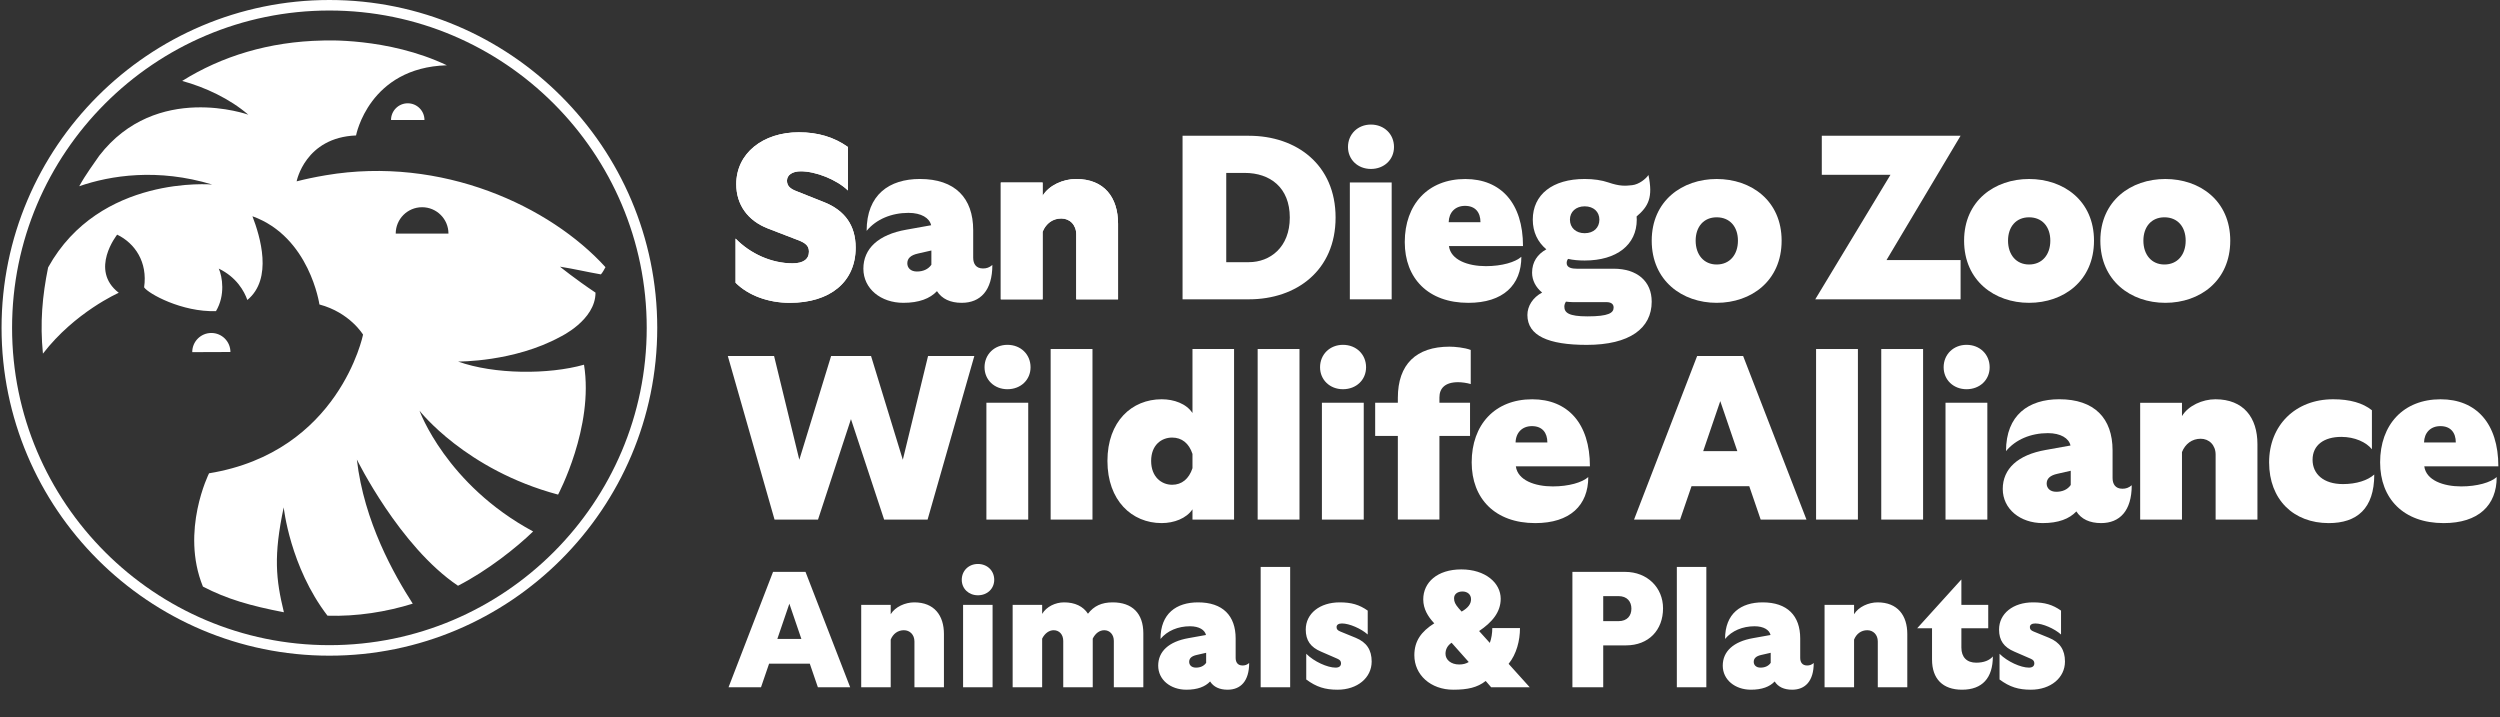
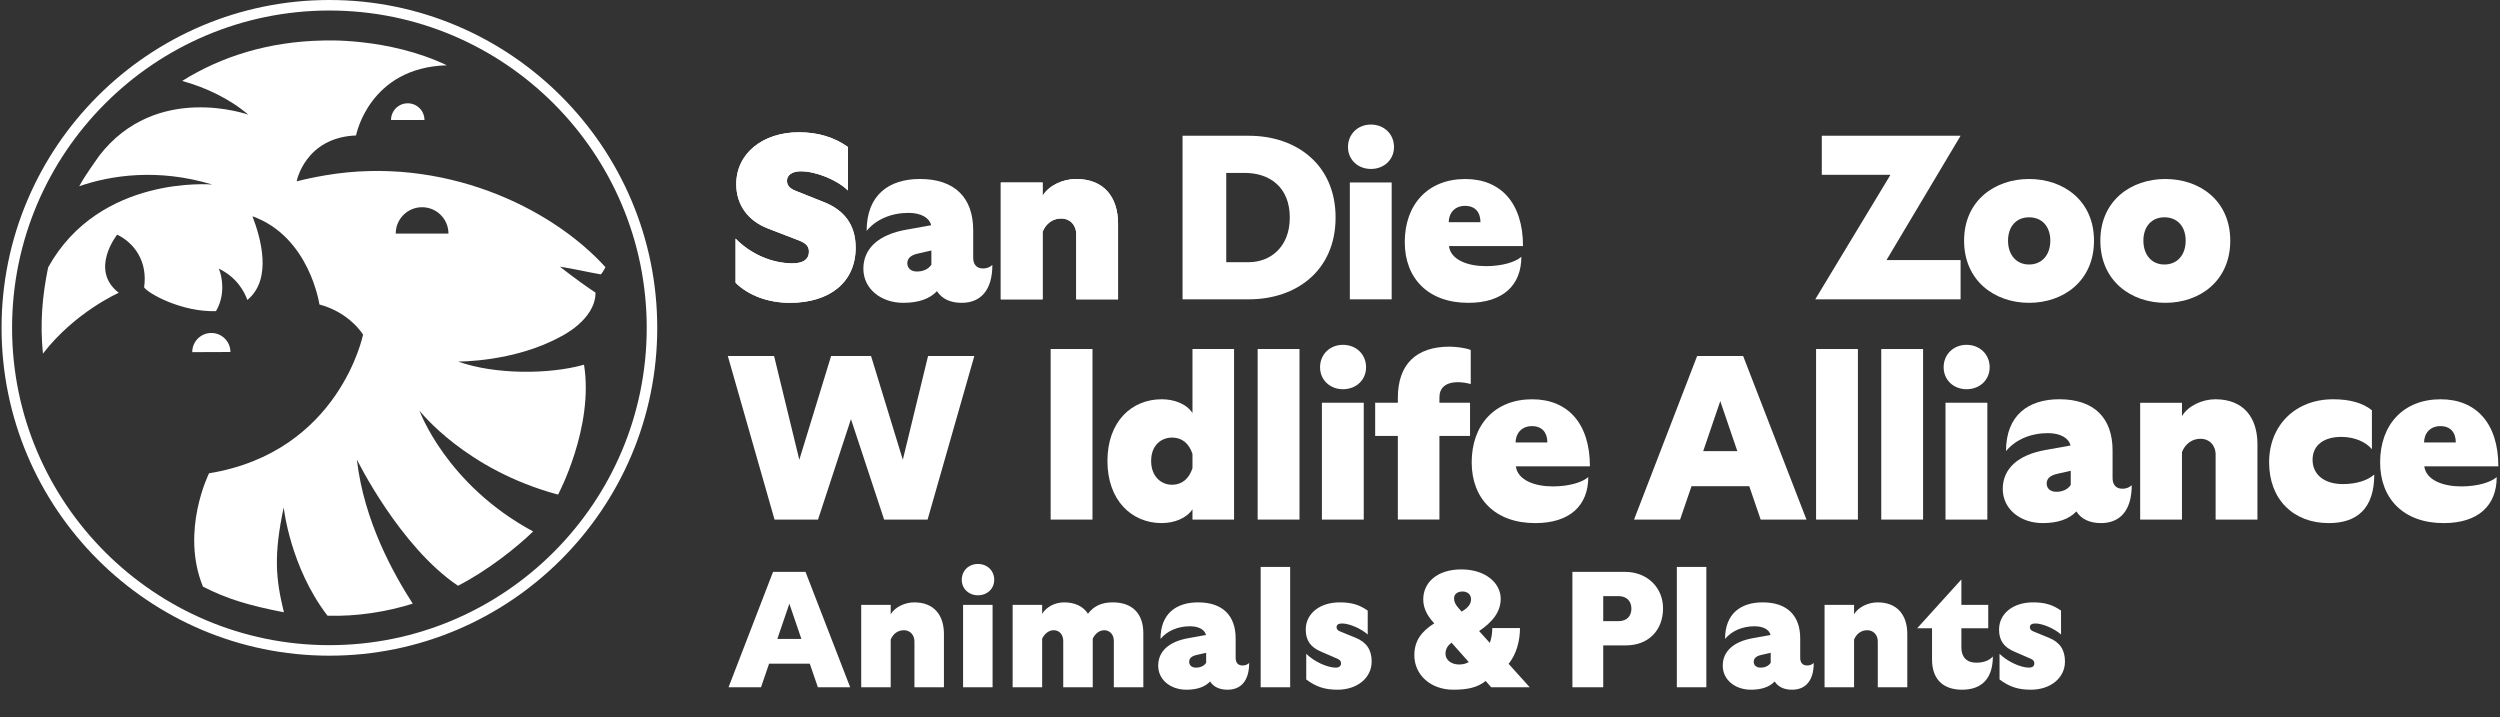
<svg xmlns="http://www.w3.org/2000/svg" width="1426" height="409" viewBox="0 0 1426 409" fill="none">
  <rect x="0" y="0" width="1426" height="409" fill="#333333" stroke="none" />
  <g clip-path="url(#clip0_734_611)">
    <path d="M466.512 392L461.906 378.558H438.688L434.082 392H415.564L440.944 326.2H459.462L484.936 392H466.512ZM443.388 364.458H457.112L450.25 344.342L443.388 364.458ZM521.502 343.59C532.876 343.59 538.422 351.016 538.422 361.638V392H521.596V365.868C521.596 362.014 518.964 359.476 515.58 359.476C512.102 359.476 509.376 361.544 508.06 364.834V392H491.234V345H508.06V350.358C510.598 346.128 516.332 343.59 521.502 343.59ZM557.801 339.548C552.537 339.548 548.589 335.788 548.589 330.712C548.589 325.542 552.537 321.688 557.801 321.688C563.159 321.688 567.107 325.542 567.107 330.712C567.107 335.788 563.159 339.548 557.801 339.548ZM549.341 392V345H566.167V392H549.341ZM634.673 343.59C645.765 343.59 652.157 349.794 652.157 361.262V392H635.331V365.586C635.331 361.92 632.981 359.476 629.879 359.476C627.153 359.476 624.803 361.262 623.299 364.27V392H606.473V365.586C606.473 361.826 604.123 359.476 601.021 359.476C598.577 359.476 596.039 361.074 594.441 364.27V392H577.615V345H594.441V350.17C596.885 346.034 601.961 343.59 606.943 343.59C613.147 343.59 617.847 345.846 620.573 350.076C623.957 345.658 628.375 343.59 634.673 343.59ZM708.762 379.592C710.172 379.592 711.3 379.216 712.522 378.182C712.522 388.428 707.728 393.41 700.208 393.41C695.602 393.41 692.218 391.812 690.244 388.71C687.424 391.718 683.006 393.41 676.708 393.41C667.684 393.41 660.634 387.77 660.634 379.686C660.634 371.602 666.65 365.962 677.93 363.988L687.894 362.202C687.236 359.288 683.946 357.22 678.776 357.22C672.008 357.22 665.804 359.758 661.95 364.458C661.95 349.888 671.068 343.59 683.382 343.59C697.482 343.59 704.814 351.204 704.814 364.176V375.268C704.814 377.712 705.942 379.592 708.762 379.592ZM682.16 380.814C684.604 380.814 686.672 379.968 687.988 378.088V372.354L682.63 373.576C679.622 374.234 678.306 375.55 678.306 377.524C678.306 379.31 679.622 380.814 682.16 380.814ZM719.083 392V323.38H735.909V392H719.083ZM762.942 393.41C755.892 393.41 750.91 391.906 745.082 387.582V372.918C749.594 377.43 757.208 380.814 761.814 380.814C763.788 380.814 764.916 379.968 764.916 378.37C764.916 377.148 764.352 376.396 762.848 375.738L753.542 371.696C747.526 369.158 744.8 365.304 744.8 359.1C744.8 349.982 752.79 343.59 764.164 343.59C770.838 343.59 775.35 344.906 780.144 348.29V361.92C776.384 358.536 769.616 355.622 765.48 355.622C763.506 355.622 762.378 356.374 762.378 357.69C762.378 358.912 762.942 359.57 764.54 360.228L773.282 363.8C779.486 366.338 782.4 370.662 782.4 377.336C782.4 386.642 774.222 393.41 762.942 393.41ZM872.544 392H850.548L847.446 388.428C842.652 392.188 837.106 393.41 828.928 393.41C816.05 393.41 806.744 384.95 806.744 373.764C806.744 365.586 810.692 360.228 818.118 355.528L817.742 355.152C814.546 351.674 811.82 347.35 811.82 341.898C811.82 332.216 819.81 324.79 833.534 324.79C847.258 324.79 856 332.498 856 341.522C856 349.324 850.924 355.058 843.686 359.946L849.796 366.714C850.736 364.176 851.206 361.074 851.206 358.254H866.998C866.998 365.398 865.024 373.106 860.512 378.652L872.544 392ZM834.192 337.386C831.372 337.386 829.398 338.89 829.398 341.24C829.398 343.308 830.056 344.624 832.03 346.974L833.722 348.854C837.482 346.692 839.08 344.436 839.08 341.804C839.08 338.984 836.918 337.386 834.192 337.386ZM832.312 379.028C834.474 379.028 836.26 378.558 837.764 377.618L827.988 366.62C825.638 368.218 824.51 370.38 824.51 372.918C824.51 376.302 827.612 379.028 832.312 379.028ZM926.98 326.2C939.67 326.2 948.6 335.224 948.6 346.974C948.6 359.382 940.422 368.124 927.45 368.124H914.478V392H896.9V326.2H926.98ZM923.126 354.306C928.202 354.306 930.552 351.204 930.552 347.162C930.552 343.214 928.202 340.018 923.126 340.018H914.478V354.306H923.126ZM956.469 392V323.38H973.295V392H956.469ZM1030.79 379.592C1032.2 379.592 1033.32 379.216 1034.55 378.182C1034.55 388.428 1029.75 393.41 1022.23 393.41C1017.63 393.41 1014.24 391.812 1012.27 388.71C1009.45 391.718 1005.03 393.41 998.731 393.41C989.707 393.41 982.657 387.77 982.657 379.686C982.657 371.602 988.673 365.962 999.953 363.988L1009.92 362.202C1009.26 359.288 1005.97 357.22 1000.8 357.22C994.031 357.22 987.827 359.758 983.973 364.458C983.973 349.888 993.091 343.59 1005.41 343.59C1019.51 343.59 1026.84 351.204 1026.84 364.176V375.268C1026.84 377.712 1027.97 379.592 1030.79 379.592ZM1004.18 380.814C1006.63 380.814 1008.7 379.968 1010.01 378.088V372.354L1004.65 373.576C1001.65 374.234 1000.33 375.55 1000.33 377.524C1000.33 379.31 1001.65 380.814 1004.18 380.814ZM1071 343.59C1082.37 343.59 1087.92 351.016 1087.92 361.638V392H1071.09V365.868C1071.09 362.014 1068.46 359.476 1065.08 359.476C1061.6 359.476 1058.87 361.544 1057.56 364.834V392H1040.73V345H1057.56V350.358C1060.09 346.128 1065.83 343.59 1071 343.59ZM1119.14 393.41C1108.14 393.41 1102.03 387.206 1102.03 376.208V358.348H1093.57L1118.77 330.524V345H1134.09V358.348H1118.77V369.346C1118.77 374.892 1121.87 377.994 1127.23 377.994C1131.55 377.994 1134.84 376.678 1136.72 374.422C1136.72 386.736 1130.7 393.41 1119.14 393.41ZM1158.4 393.41C1151.35 393.41 1146.37 391.906 1140.54 387.582V372.918C1145.06 377.43 1152.67 380.814 1157.28 380.814C1159.25 380.814 1160.38 379.968 1160.38 378.37C1160.38 377.148 1159.81 376.396 1158.31 375.738L1149 371.696C1142.99 369.158 1140.26 365.304 1140.26 359.1C1140.26 349.982 1148.25 343.59 1159.63 343.59C1166.3 343.59 1170.81 344.906 1175.61 348.29V361.92C1171.85 358.536 1165.08 355.622 1160.94 355.622C1158.97 355.622 1157.84 356.374 1157.84 357.69C1157.84 358.912 1158.4 359.57 1160 360.228L1168.74 363.8C1174.95 366.338 1177.86 370.662 1177.86 377.336C1177.86 386.642 1169.68 393.41 1158.4 393.41Z" fill="white" />
    <path d="M419.569 161.27V136.08C427.969 144.74 440.089 150.21 452.089 150.21C458.219 150.21 461.419 147.81 461.419 143.55C461.419 140.35 459.689 138.62 455.019 136.89L438.089 130.36C426.359 125.83 419.959 116.63 419.959 105.04C419.959 87.45 435.149 75.45 455.679 75.45C466.609 75.45 475.799 78.25 483.669 83.85V108.64C477.139 102.38 465.279 97.71 456.749 97.71C451.949 97.71 448.889 99.84 448.889 103.04C448.889 105.97 450.619 107.7 454.619 109.17L470.339 115.43C481.799 120.09 488.069 128.49 488.069 141.28C488.069 160.87 473.409 172.73 450.489 172.73C438.359 172.73 426.899 168.6 419.569 161.27Z" fill="white" />
    <path d="M566.04 151.14C566.04 165.67 559.24 172.73 548.58 172.73C542.05 172.73 537.25 170.46 534.45 166.07C530.45 170.33 524.19 172.73 515.26 172.73C502.47 172.73 492.47 164.73 492.47 153.27C492.47 141.81 501 133.81 516.99 131.01L531.12 128.48C530.19 124.35 525.52 121.42 518.19 121.42C508.59 121.42 499.8 125.02 494.33 131.68C494.33 111.02 507.26 102.09 524.72 102.09C544.71 102.09 555.11 112.88 555.11 131.28V147C555.11 150.47 556.71 153.13 560.71 153.13C562.71 153.14 564.31 152.61 566.04 151.14ZM531.26 151.01V142.88L523.66 144.61C519.4 145.54 517.53 147.41 517.53 150.21C517.53 152.74 519.4 154.87 522.99 154.87C526.46 154.87 529.39 153.67 531.26 151.01Z" fill="white" />
    <path d="M637.74 127.68V170.73H613.89V133.68C613.89 128.22 610.16 124.62 605.36 124.62C600.43 124.62 596.56 127.55 594.7 132.22V170.74H570.85V104.1H594.7V111.7C598.3 105.7 606.43 102.1 613.76 102.1C629.88 102.09 637.74 112.62 637.74 127.68Z" fill="white" />
    <path d="M761.819 124.08C761.819 154.2 739.559 170.73 712.379 170.73H674.529V77.44H712.379C739.559 77.44 761.819 93.97 761.819 124.08ZM735.699 124.08C735.699 106.89 724.369 98.63 709.979 98.63H699.449V149.54H712.379C724.369 149.54 735.699 141.14 735.699 124.08Z" fill="white" />
    <path d="M768.89 83.84C768.89 76.51 774.49 71.05 781.95 71.05C789.55 71.05 795.14 76.51 795.14 83.84C795.14 91.04 789.54 96.37 781.95 96.37C774.48 96.36 768.89 91.03 768.89 83.84ZM769.95 104.09H793.81V170.73H769.95V104.09Z" fill="white" />
    <path d="M847.519 151.81C856.719 151.81 864.309 149.54 867.779 146.48C867.779 162.61 857.379 172.74 837.529 172.74C814.609 172.74 801.279 158.75 801.279 138.09C801.279 116.63 814.469 102.11 835.799 102.11C856.059 102.11 868.719 115.84 868.719 140.36H826.469C827.519 148.34 837.389 151.81 847.519 151.81ZM826.329 126.75H844.459C844.459 121.15 841.529 117.42 835.659 117.42C830.059 117.42 826.459 121.15 826.329 126.75Z" fill="white" />
-     <path d="M942.14 137.28C942.14 114.49 959.6 102.1 979.19 102.1C998.91 102.1 1016.24 114.49 1016.24 137.28C1016.24 160.2 998.92 172.73 979.19 172.73C959.6 172.73 942.14 160.2 942.14 137.28ZM991.32 137.28C991.32 129.28 986.66 123.95 979.19 123.95C971.86 123.95 967.2 129.28 967.2 137.28C967.2 145.28 971.86 150.87 979.19 150.87C986.65 150.87 991.32 145.28 991.32 137.28Z" fill="white" />
    <path d="M1118.32 148.34V170.73H1035.42L1078.33 99.7H1039.15V77.44H1118.31L1076.06 148.34H1118.32Z" fill="white" />
    <path d="M1120.32 137.28C1120.32 114.49 1137.78 102.1 1157.37 102.1C1177.09 102.1 1194.42 114.49 1194.42 137.28C1194.42 160.2 1177.09 172.73 1157.37 172.73C1137.78 172.73 1120.32 160.2 1120.32 137.28ZM1169.5 137.28C1169.5 129.28 1164.84 123.95 1157.37 123.95C1150.04 123.95 1145.38 129.28 1145.38 137.28C1145.38 145.28 1150.04 150.87 1157.37 150.87C1164.83 150.87 1169.5 145.28 1169.5 137.28Z" fill="white" />
    <path d="M1198.04 137.28C1198.04 114.49 1215.5 102.1 1235.09 102.1C1254.81 102.1 1272.14 114.49 1272.14 137.28C1272.14 160.2 1254.81 172.73 1235.09 172.73C1215.5 172.73 1198.04 160.2 1198.04 137.28ZM1246.71 137.28C1246.71 129.28 1242.05 123.95 1234.58 123.95C1227.25 123.95 1222.59 129.28 1222.59 137.28C1222.59 145.28 1227.25 150.87 1234.58 150.87C1242.05 150.87 1246.71 145.28 1246.71 137.28Z" fill="white" />
    <path d="M555.749 203.08L529.099 296.37H504.309L485.389 239.06L466.599 296.37H441.799L415.149 203.08H441.539L455.929 262.25L474.059 203.08H496.849L514.969 262.25L529.359 203.08H555.749Z" fill="white" />
-     <path d="M561.579 209.48C561.579 202.15 567.179 196.69 574.639 196.69C582.239 196.69 587.829 202.15 587.829 209.48C587.829 216.68 582.229 222.01 574.639 222.01C567.169 222.01 561.579 216.67 561.579 209.48ZM562.639 229.73H586.499V296.37H562.639V229.73Z" fill="white" />
    <path d="M599.289 199.08H623.149V296.37H599.289V199.08Z" fill="white" />
    <path d="M703.91 199.08V296.37H680.19V290.51C676.72 295.71 669.66 298.37 662.6 298.37C645.67 298.37 631.68 285.58 631.68 262.92C631.68 240.26 645.67 227.74 662.6 227.74C669.66 227.74 676.73 230.27 680.19 235.6V199.08H703.91ZM680.19 267.05V258.92C678.19 252.79 674.06 249.59 668.6 249.59C662.47 249.59 656.61 253.85 656.61 262.92C656.61 271.98 662.47 276.51 668.6 276.51C674.06 276.51 678.19 273.18 680.19 267.05Z" fill="white" />
    <path d="M717.369 199.08H741.229V296.37H717.369V199.08Z" fill="white" />
    <path d="M752.959 209.48C752.959 202.15 758.559 196.69 766.019 196.69C773.619 196.69 779.209 202.15 779.209 209.48C779.209 216.68 773.609 222.01 766.019 222.01C758.549 222.01 752.959 216.67 752.959 209.48ZM754.019 229.73H777.879V296.37H754.019V229.73Z" fill="white" />
    <path d="M821.049 226.67V229.73H838.509V248.65H821.049V296.36H797.329V248.65H784.399V229.73H797.329V226.93C797.329 207.74 807.859 197.74 826.779 197.74C829.849 197.74 835.439 198.27 838.909 199.61V219.07C836.779 218.4 833.709 218 831.709 218C824.109 218.01 821.049 221.61 821.049 226.67Z" fill="white" />
    <path d="M885.689 277.45C894.889 277.45 902.479 275.18 905.949 272.12C905.949 288.25 895.549 298.38 875.699 298.38C852.779 298.38 839.449 284.39 839.449 263.73C839.449 242.27 852.639 227.75 873.969 227.75C894.229 227.75 906.889 241.48 906.889 266H864.639C865.689 273.98 875.559 277.45 885.689 277.45ZM864.489 252.39H882.619C882.619 246.79 879.689 243.06 873.819 243.06C868.229 243.06 864.629 246.79 864.489 252.39Z" fill="white" />
    <path d="M997.77 277.31H964.85L958.32 296.37H932.06L968.04 203.08H994.29L1030.41 296.37H1004.29L997.77 277.31ZM990.97 257.32L981.24 228.8L971.51 257.32H990.97Z" fill="white" />
    <path d="M1035.89 199.08H1059.75V296.37H1035.89V199.08Z" fill="white" />
    <path d="M1073.07 199.08H1096.93V296.37H1073.07V199.08Z" fill="white" />
    <path d="M1108.65 209.48C1108.65 202.15 1114.25 196.69 1121.71 196.69C1129.31 196.69 1134.9 202.15 1134.9 209.48C1134.9 216.68 1129.3 222.01 1121.71 222.01C1114.25 222.01 1108.65 216.67 1108.65 209.48ZM1109.72 229.73H1133.58V296.37H1109.72V229.73Z" fill="white" />
    <path d="M1215.94 276.78C1215.94 291.31 1209.14 298.37 1198.48 298.37C1191.95 298.37 1187.15 296.1 1184.35 291.71C1180.35 295.97 1174.09 298.37 1165.16 298.37C1152.37 298.37 1142.37 290.37 1142.37 278.91C1142.37 267.45 1150.9 259.45 1166.89 256.65L1181.02 254.12C1180.09 249.99 1175.42 247.06 1168.09 247.06C1158.49 247.06 1149.7 250.66 1144.23 257.32C1144.23 236.66 1157.16 227.73 1174.62 227.73C1194.61 227.73 1205.01 238.52 1205.01 256.92V272.64C1205.01 276.11 1206.61 278.77 1210.61 278.77C1212.6 278.78 1214.2 278.25 1215.94 276.78ZM1181.15 276.65V268.52L1173.55 270.25C1169.29 271.18 1167.42 273.05 1167.42 275.85C1167.42 278.38 1169.29 280.51 1172.88 280.51C1176.36 280.51 1179.29 279.31 1181.15 276.65Z" fill="white" />
    <path d="M1287.64 253.32V296.37H1263.79V259.32C1263.79 253.86 1260.06 250.26 1255.26 250.26C1250.33 250.26 1246.46 253.19 1244.6 257.86V296.38H1220.75V229.74H1244.6V237.34C1248.2 231.34 1256.33 227.74 1263.66 227.74C1279.78 227.74 1287.64 238.26 1287.64 253.32Z" fill="white" />
    <path d="M1294.3 263.72C1294.3 242.66 1309.23 227.74 1330.82 227.74C1340.42 227.74 1347.75 229.87 1352.94 234V256.26C1349.74 252.26 1343.21 249.2 1335.48 249.2C1325.62 249.2 1319.09 253.86 1319.09 262.26C1319.09 270.39 1325.35 276.12 1336.42 276.12C1344.15 276.12 1350.55 273.99 1354.28 270.66C1354.28 290.12 1344.42 298.38 1328.29 298.38C1308.3 298.37 1294.3 285.04 1294.3 263.72Z" fill="white" />
    <path d="M1403.86 277.45C1413.06 277.45 1420.65 275.18 1424.12 272.12C1424.12 288.25 1413.73 298.38 1393.87 298.38C1370.95 298.38 1357.62 284.39 1357.62 263.73C1357.62 242.27 1370.81 227.75 1392.14 227.75C1412.4 227.75 1425.06 241.48 1425.06 266H1382.81C1383.86 273.98 1393.73 277.45 1403.86 277.45ZM1382.67 252.39H1400.79C1400.79 246.79 1397.86 243.06 1391.99 243.06C1386.4 243.06 1382.8 246.79 1382.67 252.39Z" fill="white" />
-     <path d="M920.419 153.27H899.359C896.959 153.27 893.63 152.87 893.63 150.07C893.63 149.14 893.9 148.34 894.43 147.67C897.36 148.34 900.56 148.6 903.89 148.6C922.15 148.6 933.609 139.67 933.609 125.28C933.609 124.64 933.59 124.07 933.52 123.47C940.29 117.69 942.96 112.57 940.27 99.81C938.83 102.02 934.889 105.2 930.969 105.63C926.999 106.07 923.859 106.28 917.479 104.09C913.619 102.76 908.95 102.09 903.89 102.09C885.5 102.09 874.299 111.02 874.299 125.28C874.299 132.34 877.1 138.07 882.03 142.21C876.97 145.01 873.9 149.41 873.9 155.54C873.9 159.94 876.03 163.94 879.63 166.87C874.3 169.67 871.229 174.6 871.229 179.66C871.229 191.52 883.22 196.72 905.08 196.72C929.6 196.72 942.13 187.26 942.13 172.06C942.14 160.47 933.879 153.27 920.419 153.27ZM903.89 117.69C909.09 117.69 912.289 120.89 912.289 125.29C912.289 129.82 909.09 133.02 903.89 133.02C898.96 133.02 895.49 129.95 895.49 125.29C895.49 120.75 898.96 117.69 903.89 117.69ZM905.49 180.46C894.7 180.46 892.299 178.33 892.299 174.86C892.299 173.79 892.699 172.86 893.229 172.06C894.559 172.19 895.76 172.33 897.09 172.33H916.28C918.94 172.33 920.409 173.4 920.409 175.4C920.419 178.46 917.62 180.46 905.49 180.46Z" fill="white" />
    <path d="M637.74 127.68V170.73H613.89V133.68C613.89 128.22 610.16 124.62 605.36 124.62C600.43 124.62 596.56 127.55 594.7 132.22V170.74H570.85V104.1H594.7V111.7C598.3 105.7 606.43 102.1 613.76 102.1C629.88 102.09 637.74 112.62 637.74 127.68Z" fill="white" />
    <path d="M419.569 161.27V136.08C427.969 144.74 440.089 150.21 452.089 150.21C458.219 150.21 461.419 147.81 461.419 143.55C461.419 140.35 459.689 138.62 455.019 136.89L438.089 130.36C426.359 125.83 419.959 116.63 419.959 105.04C419.959 87.45 435.149 75.45 455.679 75.45C466.609 75.45 475.799 78.25 483.669 83.85V108.64C477.139 102.38 465.279 97.71 456.749 97.71C451.949 97.71 448.889 99.84 448.889 103.04C448.889 105.97 450.619 107.7 454.619 109.17L470.339 115.43C481.799 120.09 488.069 128.49 488.069 141.28C488.069 160.87 473.409 172.73 450.489 172.73C438.359 172.73 426.899 168.6 419.569 161.27Z" fill="white" />
    <path d="M223.039 68.46C223.039 63.19 227.309 58.92 232.579 58.92C237.849 58.92 242.119 63.19 242.119 68.46H223.039Z" fill="white" />
    <path d="M225.719 133.24C225.719 124.93 232.449 118.2 240.759 118.2C249.069 118.2 255.799 124.93 255.799 133.24H225.719ZM345.359 152.39C313.859 117.69 252.119 88.76 185.839 99.96C179.159 101.09 174.129 102.19 169.199 103.44C169.199 103.44 173.999 78.42 203.089 77.26C203.089 77.26 210.399 38.52 254.889 37.24C221.189 21.18 184.049 23.12 184.049 23.12C153.419 23.71 126.429 32.08 103.899 46.17C116.979 49.73 131.119 56.35 141.629 65.42C141.629 65.42 89.279 46.58 56.619 88.8C53.749 93.05 48.939 99.37 45.189 106.23C63.019 100.03 90.069 95.84 121.039 105.26C121.039 105.26 56.839 99.5 27.449 152.54C24.149 168.72 22.749 184.18 24.489 201.71C42.759 177.98 67.739 167.01 67.739 167.01C50.799 153.94 66.829 133.84 66.829 133.84C76.979 138.75 84.299 149.51 82.199 163.89C84.549 167.47 103.799 178.13 123.199 177.46C128.609 168.41 126.829 157.79 124.789 153.2V153.21C134.959 158.14 139.299 166.09 141.089 171.11C155.799 158.96 148.389 134.83 143.989 123.35C176.649 135.08 182.199 173.67 182.199 173.67C199.589 178.3 207.089 190.88 207.089 190.88C207.089 190.88 193.609 257.81 119.239 269.97C119.239 269.97 102.799 302.78 115.749 334.59C129.349 341.69 142.929 345.58 161.939 349.24C157.359 330.44 155.939 317 161.829 289.39C161.829 289.39 165.379 323.26 186.799 351.19C203.619 351.72 220.489 348.98 235.429 344.33C224.879 327.91 207.629 297.67 203.549 262.09C203.549 262.09 227.849 311.64 261.249 334.11C278.099 325.48 294.739 312.24 304.099 303.14C254.479 276.45 239.279 234.24 239.279 234.24C239.279 234.24 265.479 268 318.329 282.12C318.329 282.12 338.859 243.61 333.119 208.03C312.939 213.74 281.889 213.63 261.269 206.22C261.269 206.22 293.189 206.56 319.569 192.12C319.569 192.12 339.679 182.65 339.679 166.91C328.029 159.13 319.409 152.11 319.409 152.11C327.529 153.38 334.619 155.1 342.739 156.51C343.549 155.75 344.879 153.34 345.359 152.39Z" fill="white" />
    <path d="M109.659 200.86C109.639 194.85 114.489 189.95 120.509 189.93C126.519 189.91 131.419 194.76 131.439 200.78L109.659 200.86Z" fill="white" />
    <path d="M187.89 374C84.78 374 0.89 290.11 0.89 187C0.89 83.89 84.78 0 187.89 0C291 0 374.89 83.89 374.89 187C374.89 290.11 291 374 187.89 374ZM187.89 6C88.09 6 6.89 87.2 6.89 187C6.89 286.8 88.09 368 187.89 368C287.69 368 368.89 286.8 368.89 187C368.89 87.2 287.69 6 187.89 6Z" fill="white" />
  </g>
  <defs>
    <clipPath id="clip0_734_611">
      <rect width="1426" height="409" fill="white" />
    </clipPath>
  </defs>
</svg>